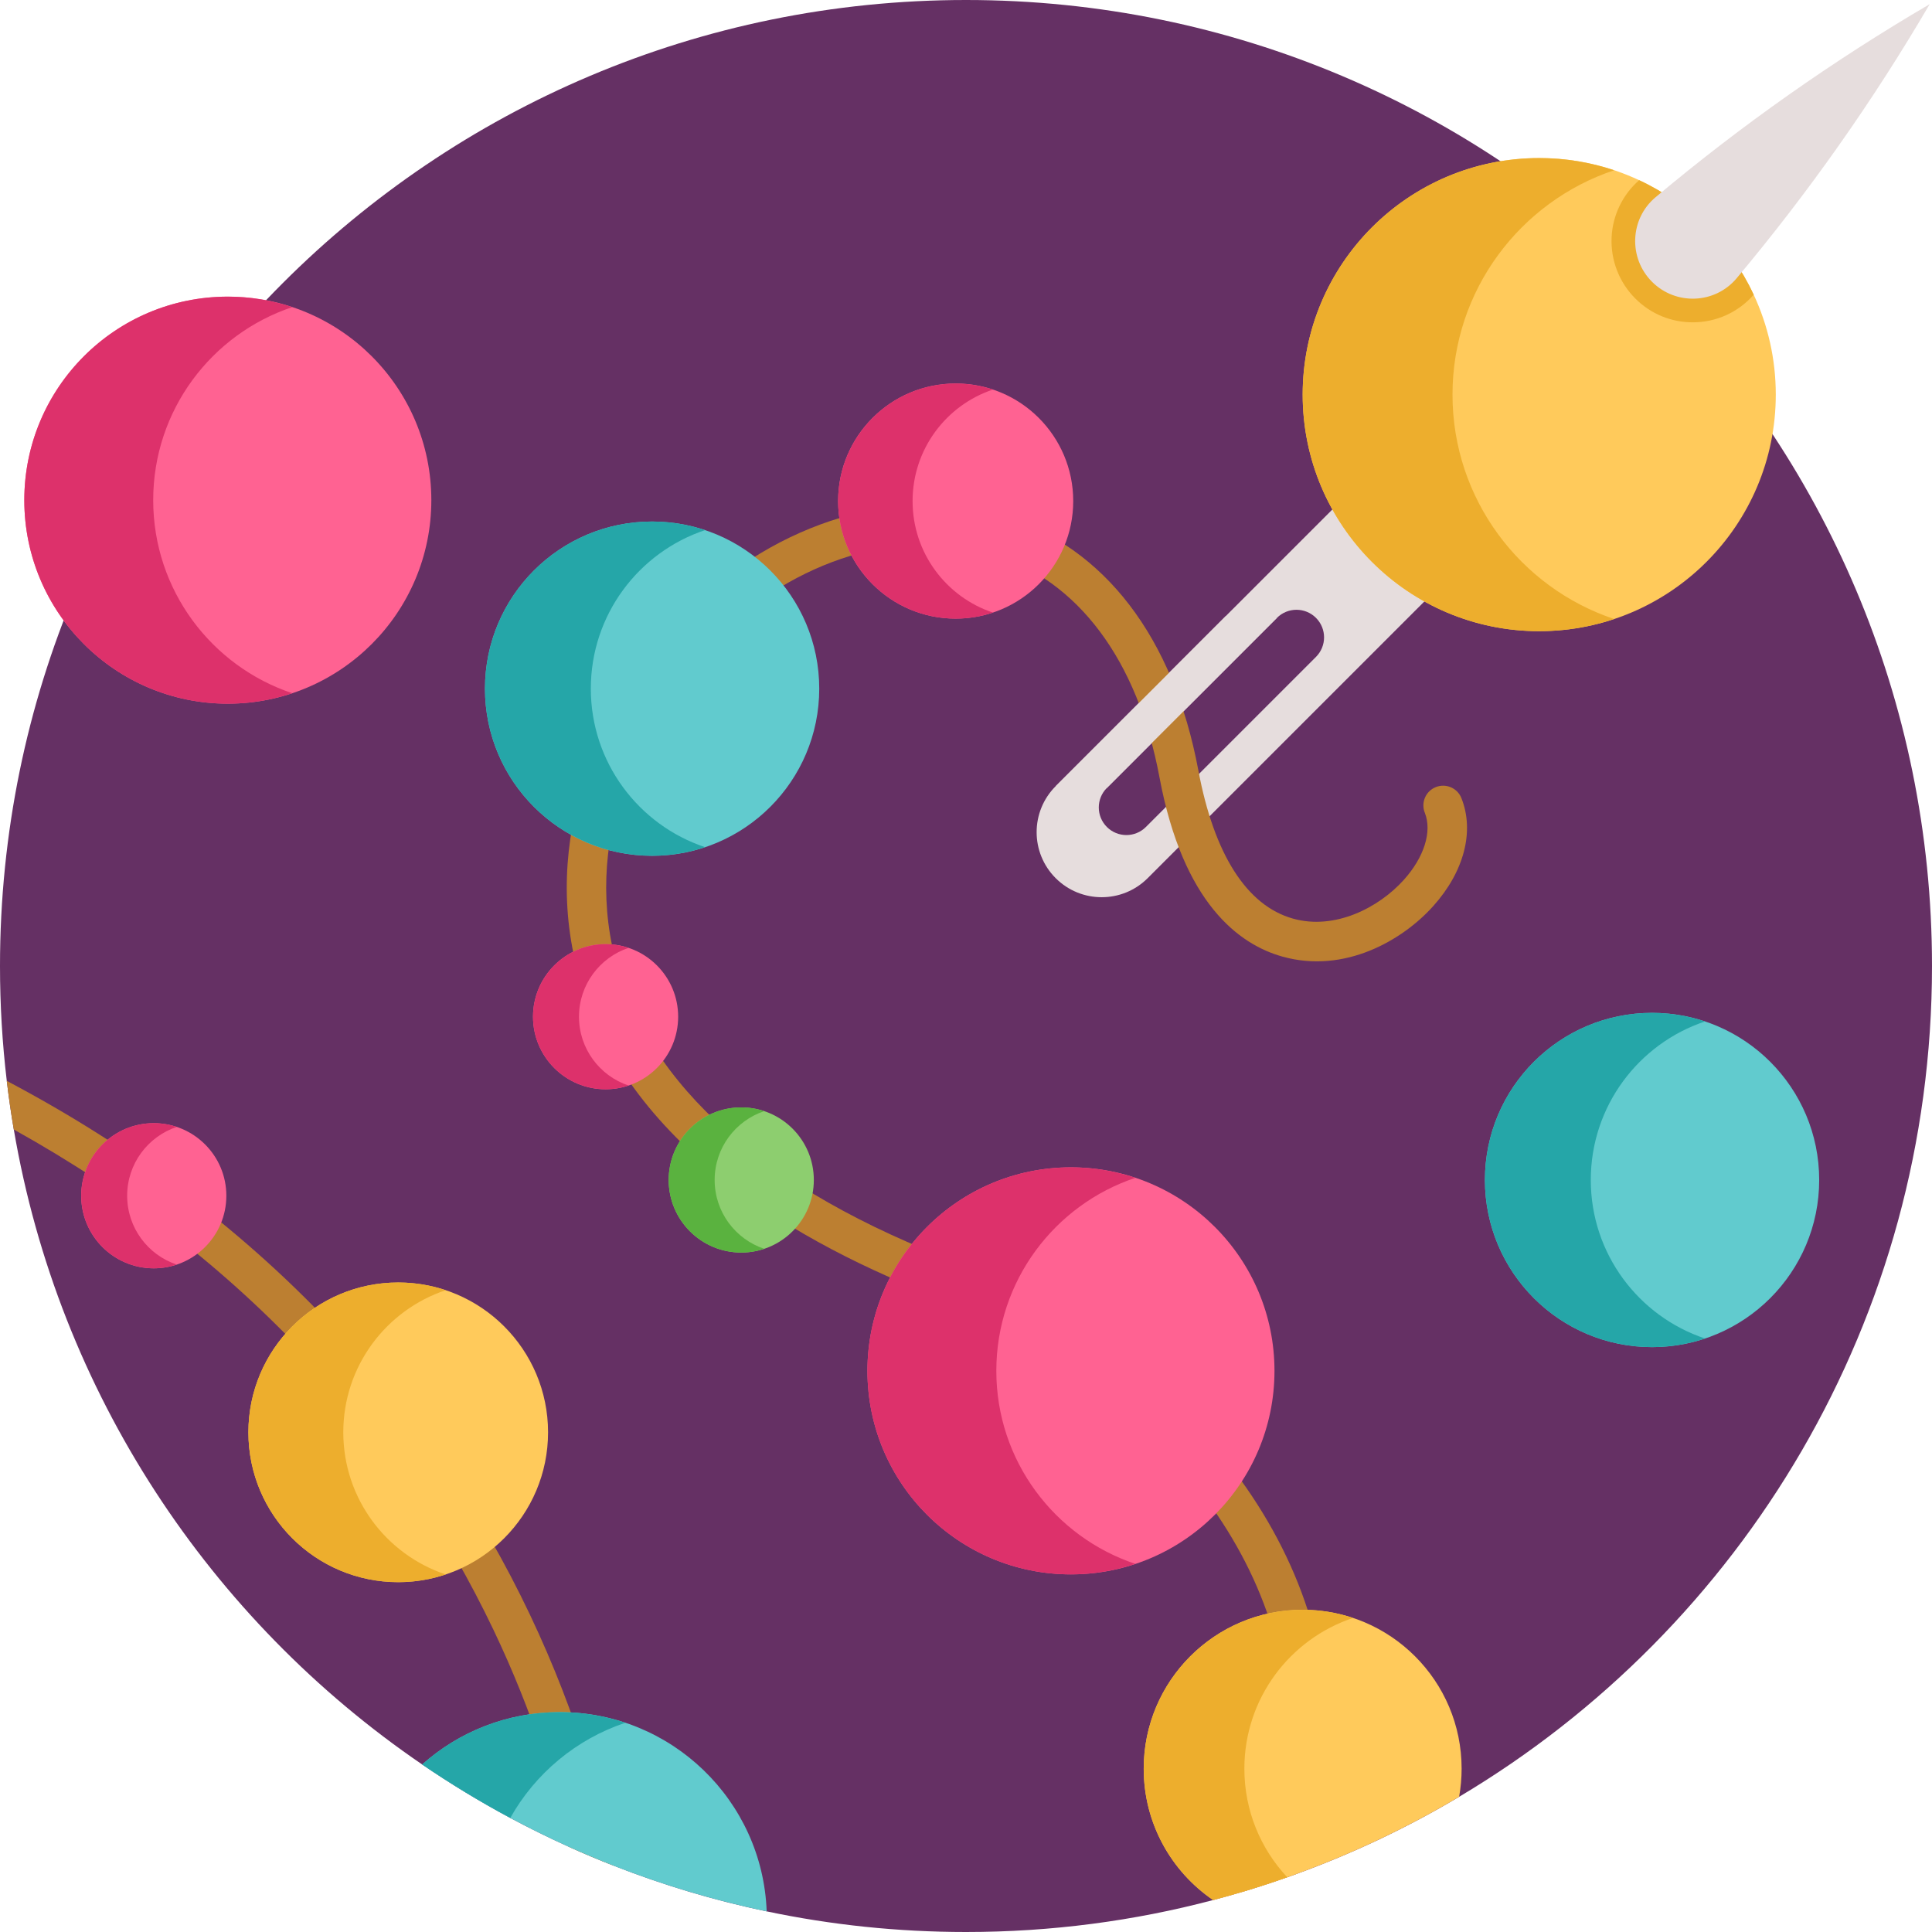
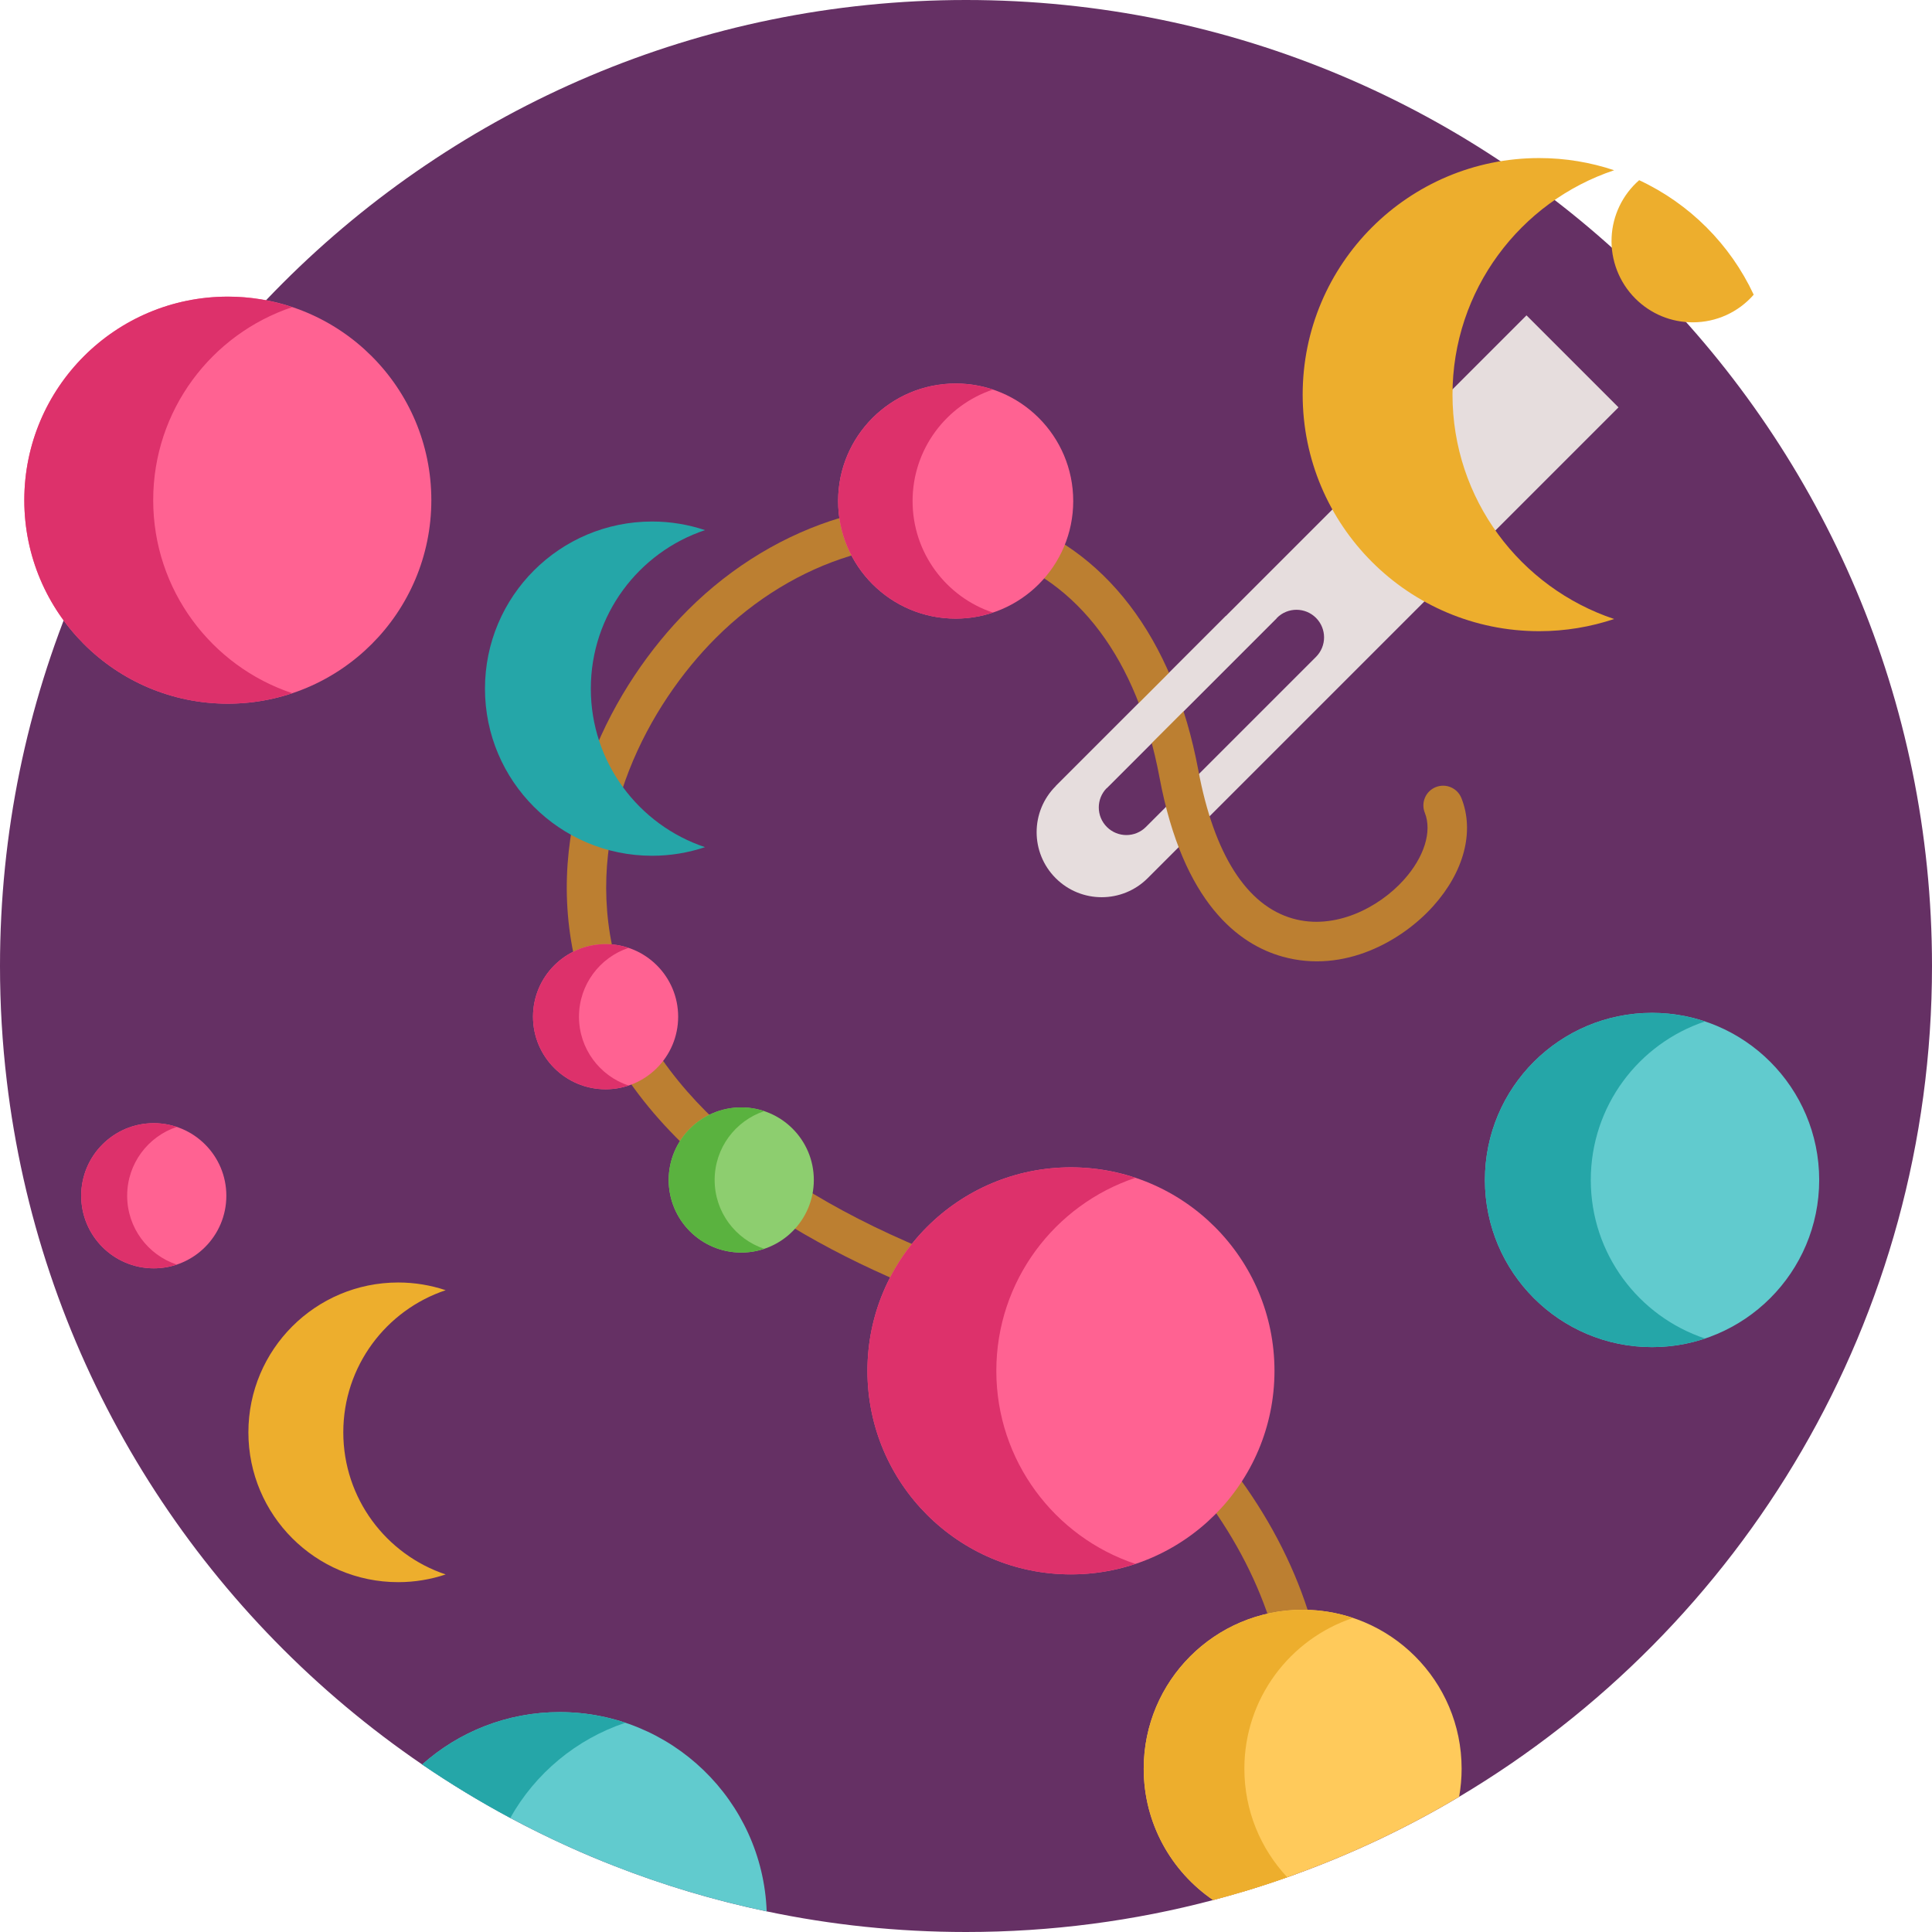
<svg xmlns="http://www.w3.org/2000/svg" version="1.1" id="Capa_1" x="0px" y="0px" viewBox="0 0 512 512" style="enable-background:new 0 0 512 512;" xml:space="preserve">
  <path style="fill:#653064;" d="M512,256c0,93.644-50.28,175.543-125.315,220.17c-13.678,8.14-28.17,15.036-43.342,20.532h-0.01  c-0.731,0.261-1.463,0.522-2.205,0.784c-3.992,1.411-8.025,2.727-12.11,3.939c-2.487,0.742-4.995,1.442-7.513,2.111c0,0,0,0-0.01,0  C300.586,509.064,278.643,512,256,512c-18.108,0-35.777-1.881-52.82-5.465c-13.97-2.926-27.533-7.001-40.563-12.121  c-3.971-1.546-7.899-3.197-11.766-4.953c-5.308-2.393-10.512-4.953-15.621-7.69c-8.056-4.315-15.841-9.049-23.353-14.169  c-56.195-38.348-96.329-98.492-108.22-168.27c-0.731-4.253-1.348-8.558-1.86-12.884C0.606,276.47,0,266.303,0,256  C0,114.615,114.615,0,256,0S512,114.615,512,256z" />
  <path style="fill:#E6DDDD;" d="M404.535,83.573L279.767,208.341c-6.732,6.732-6.732,17.648,0,24.381  c6.732,6.732,17.648,6.732,24.381,0l124.768-124.768 M303.677,219.156c-2.857,2.857-7.488,2.857-10.344,0  c-2.857-2.857-2.857-7.488,0-10.343l45.071-45.071c2.857-2.857,7.488-2.857,10.344,0c2.857,2.857,2.857,7.488,0,10.343  L303.677,219.156z" />
-   <path style="fill:#FFCA5B;" d="M470.601,104.573c0,34.628-28.066,62.694-62.694,62.694c-34.617,0-62.683-28.066-62.683-62.694  c0-34.617,28.066-62.683,62.683-62.683c9.467,0,18.442,2.1,26.488,5.862c13.343,6.217,24.127,17,30.354,30.344  C468.501,86.141,470.601,95.107,470.601,104.573z" />
  <path style="fill:#EDAE2D;" d="M464.75,78.096c-4.065,4.66-9.927,7.325-16.144,7.325c-5.757,0-11.16-2.236-15.235-6.311  c-4.253-4.253-6.551-10.146-6.28-16.175c0.251-5.841,2.915-11.358,7.304-15.182C447.739,53.969,458.522,64.752,464.75,78.096z" />
-   <path style="fill:#E6DDDD;" d="M460.228,73.741c19.043-22.714,36.165-47.006,51.158-72.638  c-25.632,14.993-49.924,32.115-72.638,51.158c-6.836,5.731-7.247,16.112-0.94,22.42l0,0  C444.116,80.989,454.497,80.576,460.228,73.741z" />
  <path style="fill:#EDAE2D;" d="M384.926,104.579c0-27.681,17.949-51.156,42.838-59.463c-6.241-2.084-12.912-3.228-19.853-3.228  c-34.623,0-62.691,28.068-62.691,62.691s28.068,62.691,62.691,62.691c6.941,0,13.612-1.145,19.853-3.228  C402.875,155.735,384.926,132.26,384.926,104.579z" />
  <path style="fill:#BC7F31;" d="M379.799,240.149c-8.129,9.059-23.479,17.983-39.967,13.354c-11.4-3.197-26.3-14.033-32.549-47.459  c-5.82-31.19-21.577-52.255-44.377-59.319c-23.594-7.304-52.339,1.463-73.216,22.35c-17.774,17.774-34.325,48.546-27.46,81.627  c7.074,34.032,37.261,62.464,87.333,82.223c63.76,25.172,104.741,77.605,101.972,130.487c-0.616,11.63-3.396,22.841-8.192,33.29  h-0.01c-0.731,0.261-1.463,0.522-2.205,0.784c-3.992,1.411-8.025,2.727-12.11,3.939c7.21-11.577,11.337-24.534,12.079-38.557  c2.539-48.389-35.788-96.705-95.378-120.226c-37.303-14.723-83.843-42.256-93.717-89.819c-7.711-37.146,10.595-71.44,30.292-91.146  c23.594-23.583,56.456-33.374,83.707-24.931c26.687,8.265,44.993,32.193,51.566,67.375c4.159,22.288,12.831,35.882,25.088,39.32  c11.107,3.124,22.758-2.905,29.372-10.271c5.413-6.019,7.534-12.831,5.559-17.784c-1.076-2.685,0.23-5.726,2.905-6.792  c2.685-1.076,5.726,0.23,6.792,2.905C390.802,220.306,388.012,231.016,379.799,240.149z" />
  <polyline style="fill:#E6DDDD;" points="324.837,163.271 279.767,208.341 293.333,208.812 338.403,163.742 " />
  <circle style="fill:#FF6292;" cx="253.262" cy="132.786" r="31.154" />
  <path style="fill:#DD316B;" d="M241.844,132.791c0-13.756,8.919-25.421,21.288-29.55c-3.101-1.035-6.417-1.604-9.866-1.604  c-17.205,0-31.154,13.948-31.154,31.154s13.948,31.154,31.154,31.154c3.449,0,6.765-0.569,9.866-1.604  C250.763,158.212,241.844,146.547,241.844,132.791z" />
  <path style="fill:#FFCA5B;" d="M387.344,468.72c0,2.539-0.23,5.026-0.658,7.45c-20.114,11.975-42.005,21.253-65.181,27.366  c0,0-0.01,0.01-0.01,0c-11.107-7.586-18.401-20.344-18.401-34.816c0-23.259,18.86-42.12,42.12-42.12  C368.483,426.6,387.344,445.461,387.344,468.72z" />
  <path style="fill:#EDAE2D;" d="M329.77,468.72c0,11.128,4.315,21.243,11.358,28.766c-6.426,2.278-12.967,4.295-19.623,6.05  c0,0-0.01,0.01-0.01,0c-11.107-7.586-18.401-20.344-18.401-34.816c0-23.259,18.86-42.12,42.12-42.12  c4.671,0,9.153,0.773,13.343,2.173C341.828,434.354,329.77,450.121,329.77,468.72z" />
  <circle style="fill:#FF6292;" cx="160.486" cy="269.437" r="19.233" />
  <path style="fill:#DD316B;" d="M153.437,269.441c0-8.493,5.507-15.695,13.143-18.244c-1.915-0.639-3.961-0.991-6.091-0.991  c-10.622,0-19.233,8.611-19.233,19.233s8.611,19.233,19.233,19.233c2.129,0,4.176-0.351,6.091-0.991  C158.944,285.135,153.437,277.933,153.437,269.441z" />
  <circle style="fill:#8DCE6F;" cx="196.441" cy="312.707" r="19.233" />
  <path style="fill:#5AB23F;" d="M189.389,312.707c0-8.493,5.507-15.695,13.143-18.244c-1.915-0.639-3.961-0.991-6.091-0.991  c-10.622,0-19.233,8.611-19.233,19.233c0,10.622,8.611,19.233,19.233,19.233c2.129,0,4.176-0.351,6.091-0.991  C194.895,328.402,189.389,321.2,189.389,312.707z" />
-   <circle style="fill:#61CBCE;" cx="172.816" cy="182.502" r="44.293" />
  <path style="fill:#25A6A8;" d="M156.574,182.498c0-19.556,12.681-36.14,30.263-42.009c-4.409-1.471-9.122-2.281-14.026-2.281  c-24.46,0-44.289,19.829-44.289,44.289s19.829,44.289,44.289,44.289c4.904,0,9.616-0.809,14.026-2.281  C169.255,218.639,156.574,202.054,156.574,182.498z" />
  <circle style="fill:#61CBCE;" cx="437.812" cy="312.707" r="44.293" />
  <path style="fill:#25A6A8;" d="M421.574,312.707c0-19.556,12.681-36.14,30.263-42.009c-4.409-1.471-9.122-2.281-14.026-2.281  c-24.46,0-44.289,19.829-44.289,44.289c0,24.46,19.829,44.289,44.289,44.289c4.904,0,9.616-0.809,14.026-2.281  C434.254,348.846,421.574,332.263,421.574,312.707z" />
  <circle style="fill:#FF6292;" cx="283.815" cy="363.29" r="53.935" />
  <path style="fill:#DD316B;" d="M264.037,363.291c0-23.815,15.443-44.011,36.855-51.157c-5.37-1.792-11.108-2.777-17.08-2.777  c-29.787,0-53.934,24.148-53.934,53.934c0,29.787,24.148,53.935,53.934,53.935c5.972,0,11.71-0.985,17.08-2.777  C279.48,407.302,264.037,387.106,264.037,363.291z" />
  <circle style="fill:#FF6292;" cx="60.374" cy="132.545" r="53.934" />
  <path style="fill:#DD316B;" d="M40.6,132.547c0-23.815,15.442-44.011,36.855-51.157c-5.37-1.792-11.108-2.777-17.08-2.777  c-29.787,0-53.934,24.148-53.934,53.935s24.148,53.935,53.934,53.935c5.972,0,11.71-0.985,17.08-2.777  C56.042,176.558,40.6,156.363,40.6,132.547z" />
-   <path style="fill:#BC7F31;" d="M162.617,494.414c-3.971-1.546-7.899-3.197-11.766-4.953c-0.052-0.251-0.105-0.502-0.167-0.752  c-3.312-14.482-9.268-34.503-19.905-56.78c-12.455-26.102-28.797-50.176-48.577-71.544c-22.026-23.803-48.41-44.304-78.545-61.053  c-0.731-4.253-1.348-8.558-1.86-12.884c34.116,17.993,63.791,40.552,88.294,67.082c20.511,22.204,37.439,47.219,50.333,74.344  C153.495,455.377,159.702,479.253,162.617,494.414z" />
  <circle style="fill:#FF6292;" cx="40.751" cy="316.886" r="19.233" />
  <path style="fill:#DD316B;" d="M33.699,316.886c0-8.493,5.507-15.695,13.143-18.244c-1.915-0.639-3.961-0.991-6.091-0.991  c-10.622,0-19.233,8.611-19.233,19.233c0,10.622,8.611,19.233,19.233,19.233c2.13,0,4.176-0.351,6.091-0.991  C39.206,332.582,33.699,325.379,33.699,316.886z" />
-   <circle style="fill:#FFCA5B;" cx="105.535" cy="379.58" r="39.706" />
  <path style="fill:#EDAE2D;" d="M90.977,379.58c0-17.532,11.368-32.4,27.132-37.661c-3.953-1.32-8.177-2.045-12.574-2.045  c-21.929,0-39.706,17.777-39.706,39.706c0,21.929,17.777,39.706,39.706,39.706c4.397,0,8.621-0.725,12.574-2.045  C102.346,411.98,90.977,397.112,90.977,379.58z" />
  <path style="fill:#61CBCE;" d="M203.18,506.535c-33.27-6.969-64.167-20.407-91.303-38.933c9.686-8.631,22.465-13.876,36.467-13.876  C177.957,453.726,202.094,477.184,203.18,506.535z" />
  <path style="fill:#25A6A8;" d="M165.721,456.547c-13.019,4.347-23.876,13.437-30.49,25.224c-8.056-4.315-15.841-9.049-23.353-14.169  c9.686-8.631,22.465-13.876,36.467-13.876C154.415,453.726,160.256,454.729,165.721,456.547z" />
  <g>
</g>
  <g>
</g>
  <g>
</g>
  <g>
</g>
  <g>
</g>
  <g>
</g>
  <g>
</g>
  <g>
</g>
  <g>
</g>
  <g>
</g>
  <g>
</g>
  <g>
</g>
  <g>
</g>
  <g>
</g>
  <g>
</g>
</svg>